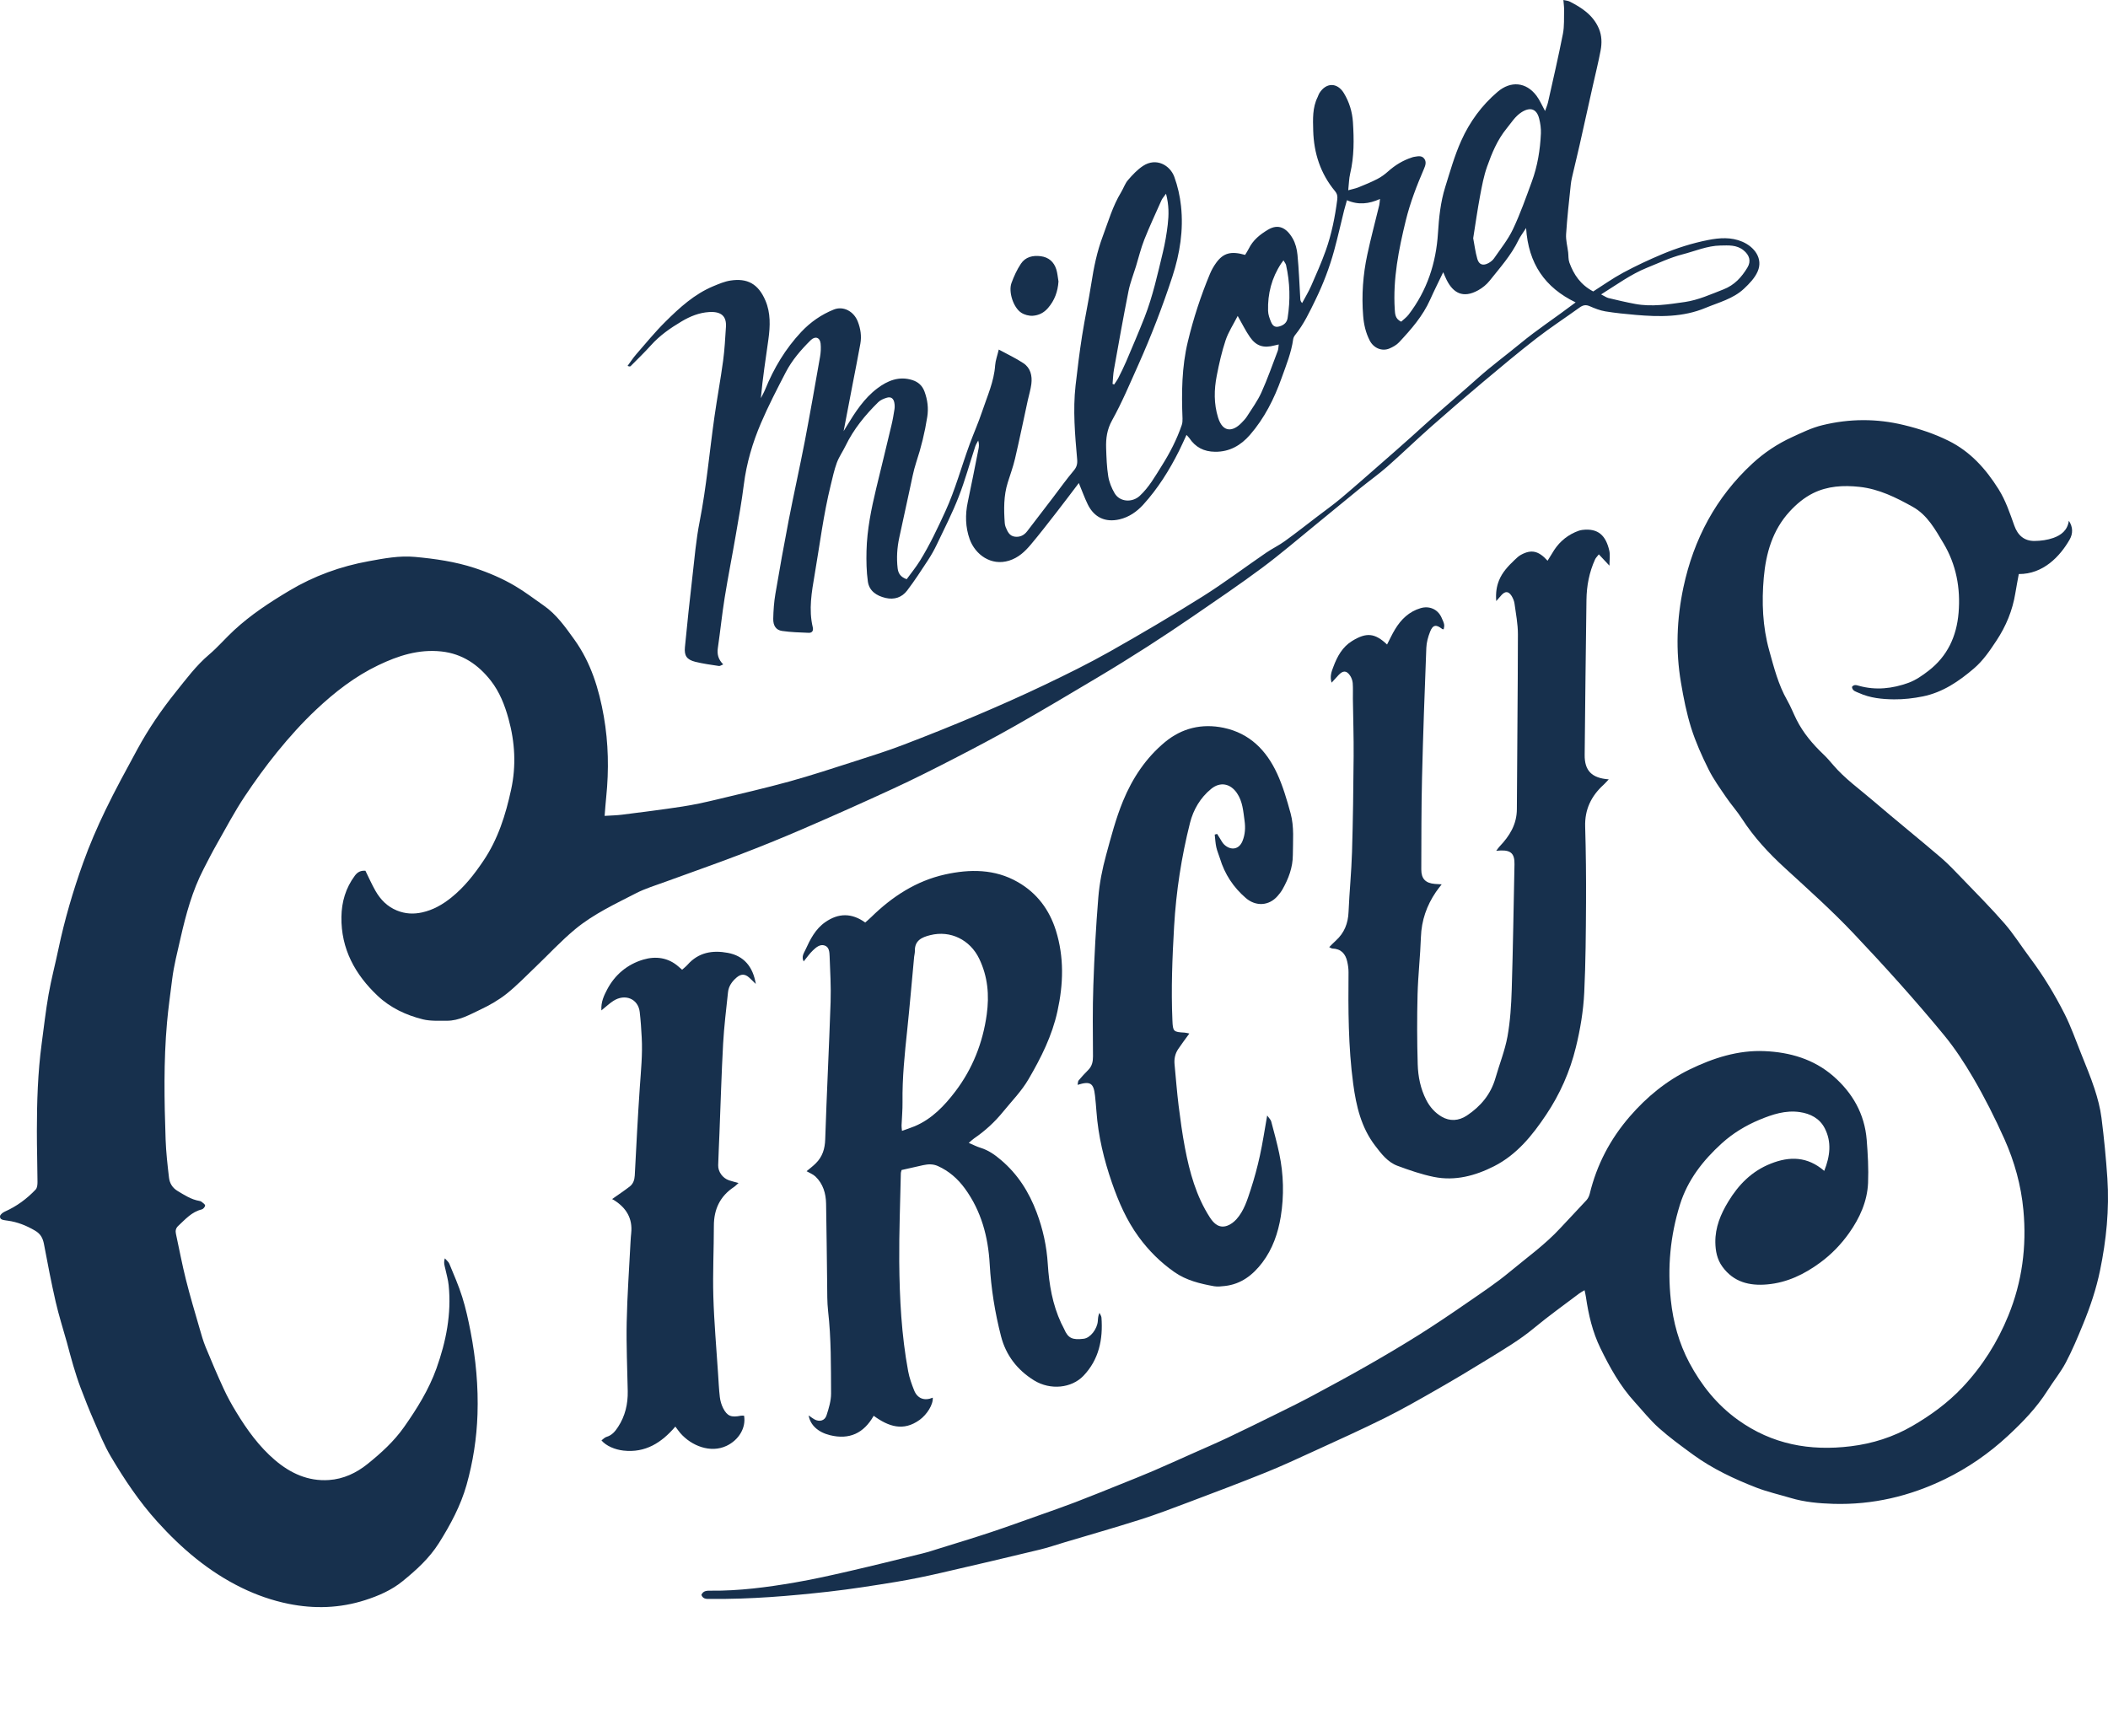
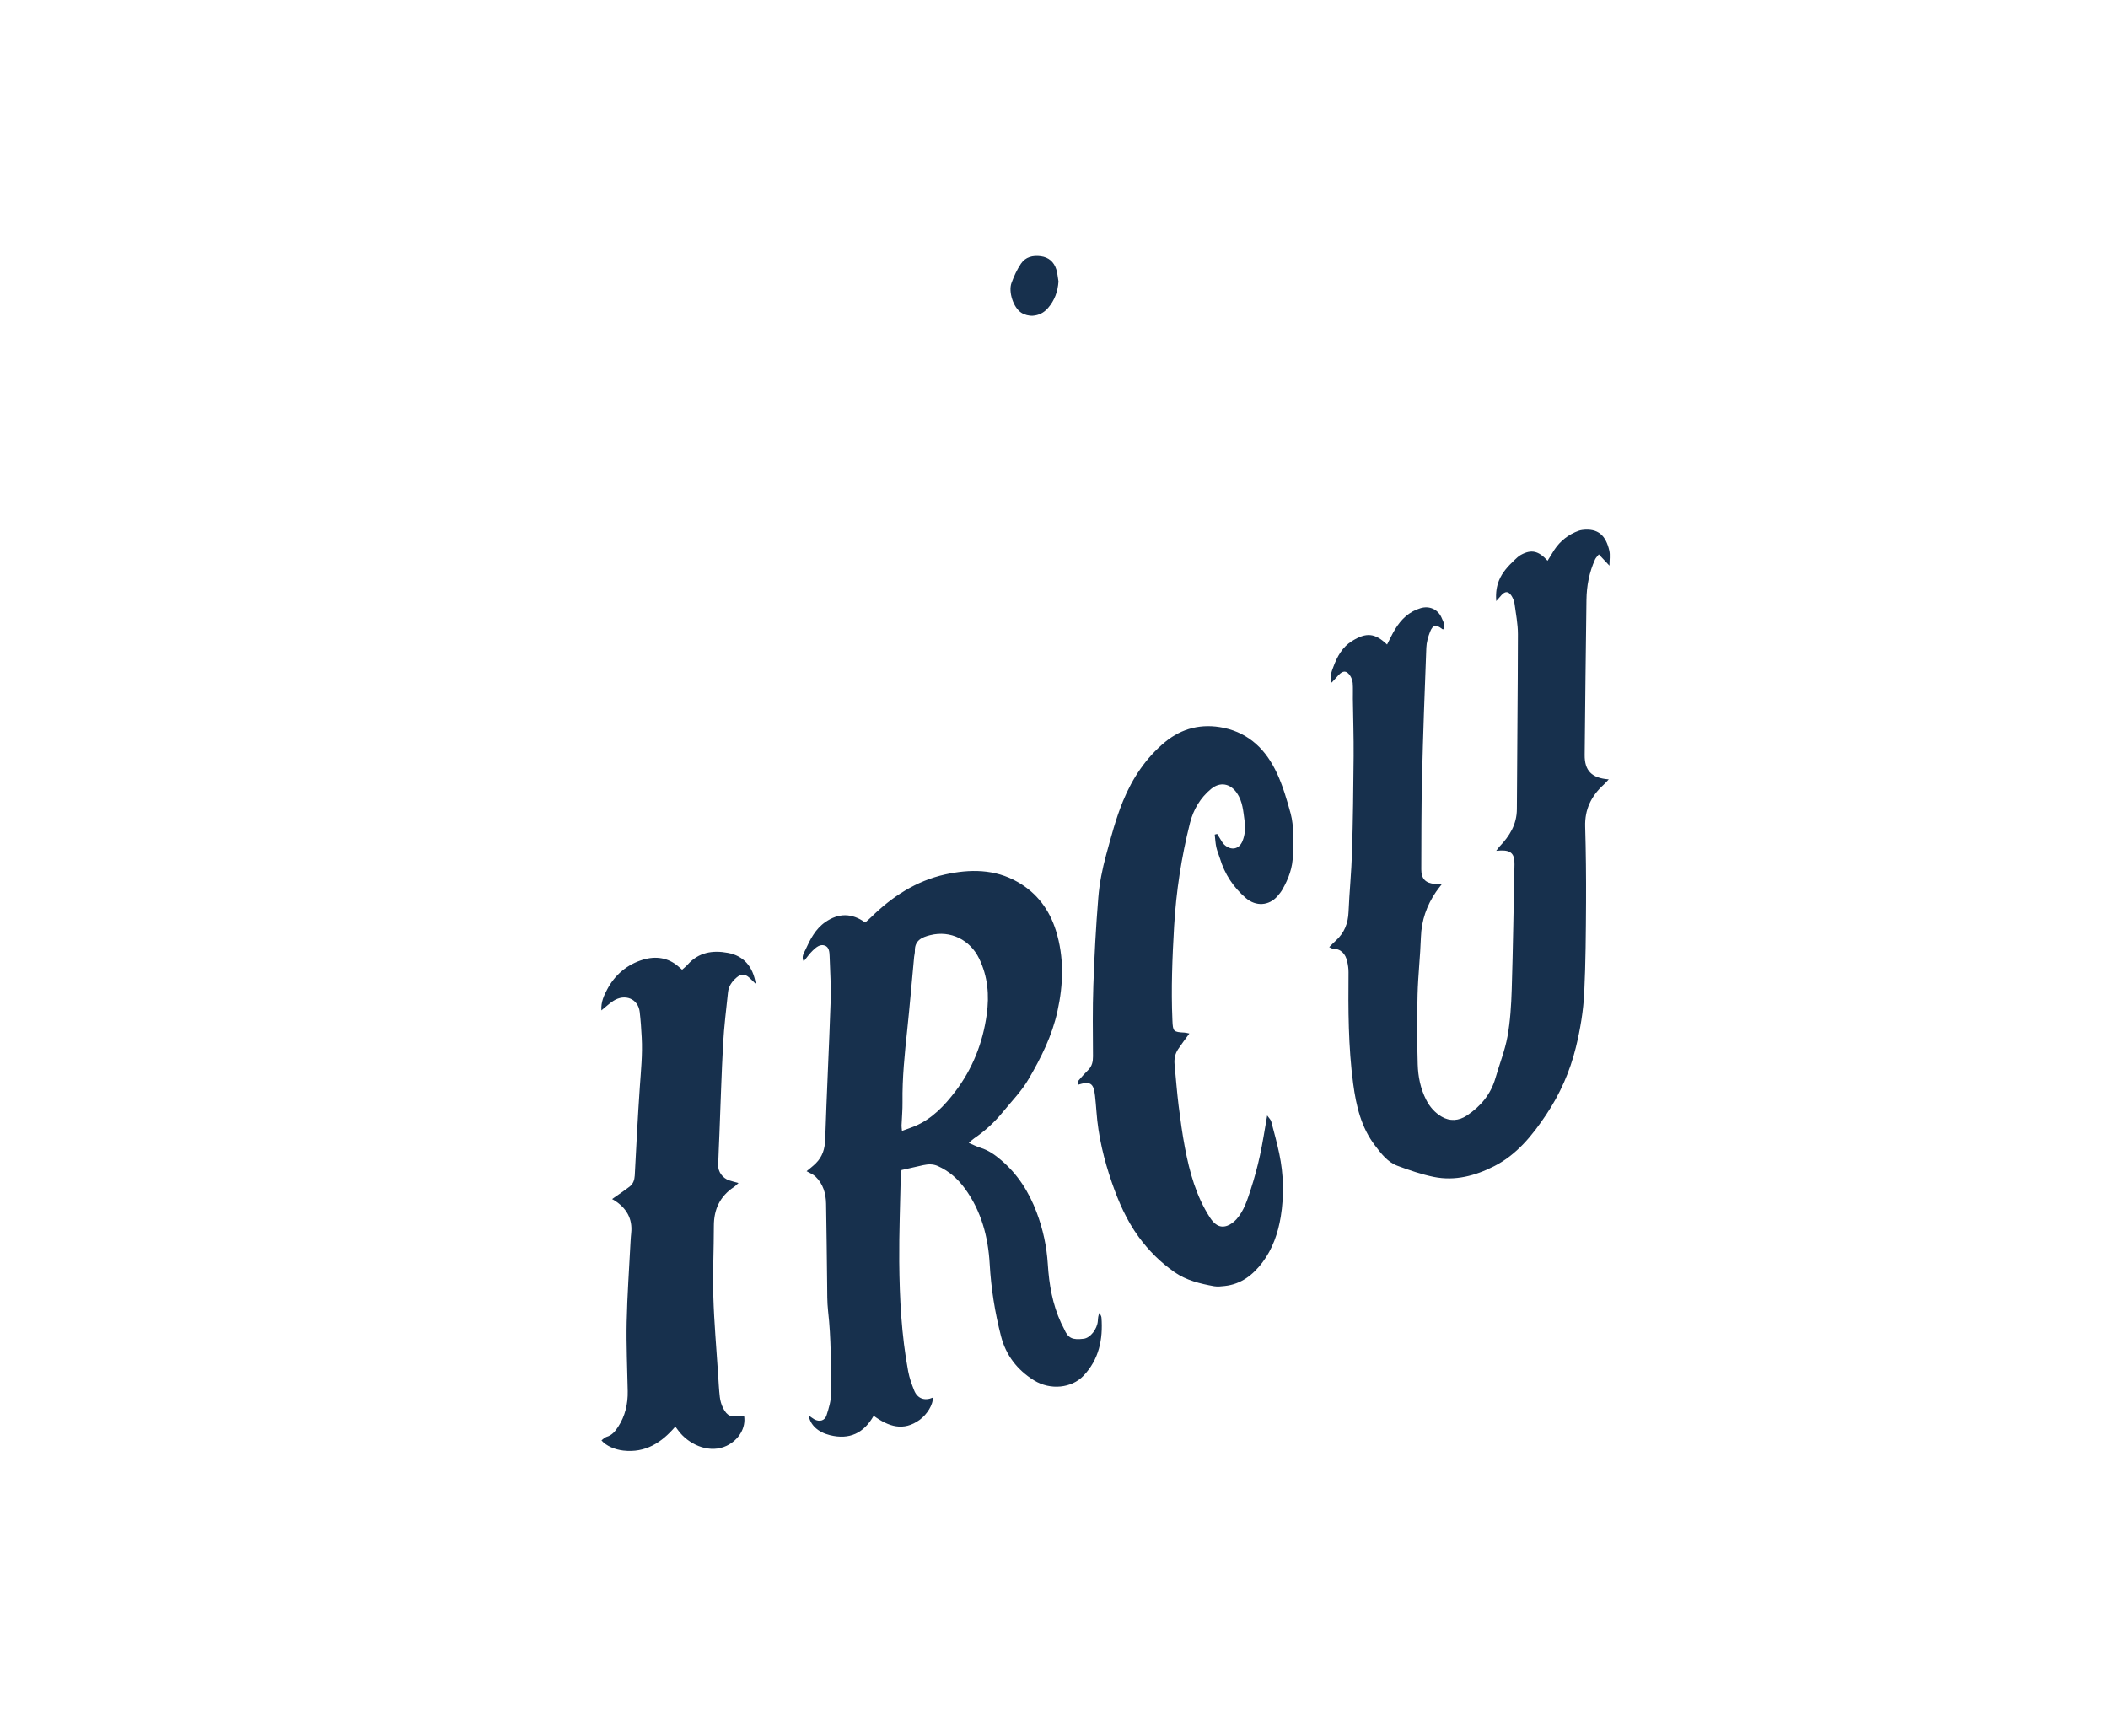
<svg xmlns="http://www.w3.org/2000/svg" width="85" height="70" viewBox="0 0 85 70" fill="none">
-   <path d="M24.38 32.901C24.644 32.884 24.865 32.881 25.084 32.853C25.894 32.75 26.706 32.649 27.513 32.525C27.966 32.456 28.415 32.357 28.861 32.251C29.851 32.014 30.844 31.785 31.824 31.516C32.718 31.269 33.598 30.978 34.481 30.695C35.13 30.487 35.781 30.282 36.418 30.038C37.409 29.66 38.393 29.265 39.371 28.851C40.296 28.459 41.215 28.051 42.121 27.618C43.007 27.195 43.89 26.76 44.745 26.278C46.007 25.565 47.259 24.829 48.486 24.058C49.364 23.507 50.194 22.878 51.051 22.292C51.296 22.124 51.568 21.995 51.809 21.82C52.252 21.5 52.682 21.162 53.116 20.83C53.435 20.587 53.761 20.354 54.069 20.096C54.611 19.64 55.142 19.17 55.676 18.703C56.08 18.352 56.482 17.997 56.882 17.64C57.206 17.352 57.524 17.055 57.85 16.768C58.428 16.261 59.015 15.762 59.589 15.248C60.139 14.757 60.734 14.32 61.301 13.853C61.992 13.282 62.739 12.796 63.449 12.257C63.476 12.238 63.502 12.218 63.533 12.194C62.297 11.597 61.628 10.633 61.536 9.195C61.408 9.396 61.302 9.532 61.229 9.683C60.934 10.296 60.482 10.796 60.066 11.32C59.944 11.475 59.778 11.608 59.605 11.705C58.984 12.051 58.593 11.802 58.337 11.298C58.29 11.206 58.252 11.108 58.194 10.977C58.001 11.381 57.826 11.726 57.669 12.079C57.373 12.744 56.903 13.28 56.415 13.802C56.312 13.913 56.165 13.994 56.024 14.054C55.719 14.181 55.388 14.035 55.232 13.735C55.07 13.42 54.993 13.085 54.966 12.736C54.899 11.904 54.959 11.077 55.134 10.264C55.276 9.597 55.454 8.939 55.614 8.276C55.629 8.213 55.63 8.147 55.645 8.024C55.196 8.225 54.773 8.274 54.312 8.074C54.268 8.232 54.23 8.356 54.198 8.482C54.064 9.024 53.942 9.57 53.795 10.108C53.609 10.787 53.358 11.443 53.05 12.078C52.81 12.571 52.578 13.067 52.232 13.498C52.191 13.548 52.154 13.614 52.145 13.676C52.069 14.223 51.86 14.732 51.677 15.245C51.38 16.079 50.984 16.869 50.399 17.54C50.036 17.956 49.582 18.225 48.995 18.218C48.543 18.214 48.202 18.036 47.955 17.664C47.93 17.629 47.897 17.599 47.843 17.538C47.736 17.767 47.644 17.978 47.542 18.182C47.15 18.964 46.689 19.701 46.099 20.35C45.84 20.634 45.527 20.853 45.145 20.943C44.576 21.077 44.123 20.87 43.864 20.346C43.733 20.078 43.632 19.796 43.501 19.479C43.195 19.881 42.905 20.27 42.606 20.653C42.264 21.092 41.923 21.535 41.565 21.96C41.329 22.241 41.066 22.49 40.693 22.607C39.961 22.837 39.322 22.362 39.099 21.741C38.927 21.258 38.916 20.755 39.022 20.251C39.172 19.54 39.313 18.827 39.454 18.114C39.476 18.007 39.485 17.896 39.444 17.765C39.404 17.845 39.351 17.921 39.324 18.005C39.101 18.683 38.914 19.374 38.654 20.039C38.4 20.693 38.078 21.322 37.775 21.957C37.67 22.179 37.547 22.393 37.413 22.599C37.145 23.009 36.876 23.422 36.58 23.812C36.368 24.091 36.063 24.195 35.71 24.113C35.345 24.027 35.048 23.834 34.994 23.448C34.937 23.041 34.93 22.623 34.94 22.212C34.961 21.357 35.133 20.523 35.331 19.694C35.536 18.847 35.744 18.001 35.945 17.151C35.998 16.934 36.035 16.714 36.069 16.493C36.081 16.406 36.077 16.312 36.059 16.226C36.024 16.063 35.922 15.991 35.764 16.037C35.638 16.074 35.502 16.13 35.412 16.219C34.886 16.738 34.421 17.305 34.096 17.976C33.984 18.207 33.832 18.422 33.743 18.661C33.636 18.952 33.572 19.261 33.497 19.563C33.204 20.75 33.056 21.962 32.85 23.164C32.729 23.874 32.602 24.578 32.773 25.296C32.806 25.436 32.746 25.526 32.605 25.519C32.248 25.505 31.89 25.495 31.537 25.444C31.294 25.409 31.173 25.236 31.179 24.949C31.186 24.614 31.21 24.276 31.266 23.947C31.434 22.954 31.612 21.963 31.803 20.974C32.01 19.91 32.247 18.852 32.453 17.787C32.669 16.656 32.868 15.521 33.067 14.385C33.097 14.211 33.107 14.027 33.089 13.852C33.062 13.604 32.867 13.541 32.686 13.722C32.296 14.108 31.937 14.524 31.683 15.013C31.334 15.687 30.983 16.363 30.685 17.06C30.345 17.853 30.102 18.678 29.993 19.541C29.908 20.218 29.788 20.89 29.671 21.562C29.526 22.411 29.356 23.256 29.22 24.107C29.112 24.78 29.044 25.46 28.945 26.136C28.909 26.385 28.964 26.595 29.162 26.792C29.084 26.823 29.033 26.864 28.99 26.857C28.669 26.808 28.346 26.765 28.032 26.687C27.694 26.601 27.584 26.443 27.618 26.098C27.71 25.151 27.809 24.204 27.919 23.259C28.004 22.515 28.067 21.764 28.212 21.03C28.486 19.632 28.608 18.216 28.808 16.81C28.915 16.056 29.055 15.308 29.157 14.555C29.219 14.1 29.242 13.64 29.272 13.182C29.3 12.747 29.078 12.552 28.589 12.584C28.193 12.609 27.829 12.756 27.487 12.959C27.034 13.228 26.606 13.525 26.25 13.922C25.989 14.213 25.705 14.485 25.43 14.763C25.412 14.782 25.377 14.784 25.305 14.755C25.42 14.6 25.525 14.436 25.652 14.29C26.039 13.845 26.414 13.386 26.833 12.971C27.404 12.405 28 11.86 28.759 11.543C28.985 11.449 29.218 11.349 29.457 11.313C30.128 11.21 30.575 11.441 30.864 12.121C31.077 12.618 31.057 13.152 30.985 13.677C30.876 14.463 30.752 15.247 30.68 16.057C30.738 15.94 30.805 15.825 30.855 15.703C31.203 14.845 31.671 14.065 32.307 13.386C32.682 12.988 33.117 12.685 33.623 12.482C33.999 12.331 34.425 12.546 34.589 12.968C34.701 13.255 34.746 13.554 34.692 13.859C34.596 14.398 34.487 14.934 34.384 15.472C34.266 16.085 34.148 16.698 34.017 17.387C34.083 17.278 34.113 17.23 34.142 17.181C34.485 16.618 34.844 16.061 35.377 15.66C35.789 15.35 36.25 15.157 36.786 15.326C37.027 15.402 37.192 15.553 37.279 15.791C37.401 16.123 37.445 16.46 37.389 16.814C37.292 17.434 37.145 18.039 36.947 18.635C36.828 18.995 36.764 19.373 36.681 19.744C36.538 20.389 36.399 21.035 36.261 21.68C36.173 22.089 36.147 22.5 36.195 22.916C36.22 23.124 36.314 23.27 36.56 23.357C36.738 23.112 36.934 22.872 37.096 22.611C37.49 21.974 37.807 21.3 38.12 20.618C38.523 19.738 38.769 18.81 39.1 17.91C39.262 17.469 39.454 17.04 39.602 16.595C39.806 15.983 40.082 15.39 40.127 14.73C40.141 14.536 40.214 14.346 40.273 14.096C40.636 14.294 40.968 14.447 41.269 14.648C41.555 14.839 41.627 15.156 41.587 15.483C41.559 15.704 41.493 15.92 41.444 16.138C41.274 16.924 41.111 17.712 40.929 18.495C40.853 18.821 40.736 19.137 40.636 19.457C40.468 19.992 40.475 20.54 40.514 21.089C40.519 21.144 40.529 21.201 40.55 21.253C40.624 21.43 40.7 21.615 40.923 21.642C41.126 21.668 41.293 21.587 41.419 21.422C41.763 20.97 42.11 20.52 42.456 20.068C42.733 19.705 42.999 19.33 43.294 18.98C43.416 18.837 43.45 18.708 43.434 18.527C43.347 17.534 43.258 16.538 43.37 15.542C43.446 14.874 43.528 14.208 43.632 13.544C43.743 12.837 43.895 12.136 44.005 11.429C44.104 10.785 44.234 10.15 44.462 9.541C44.688 8.937 44.866 8.31 45.206 7.752C45.304 7.59 45.364 7.399 45.486 7.259C45.666 7.05 45.862 6.841 46.089 6.691C46.625 6.338 47.183 6.667 47.352 7.134C47.488 7.508 47.579 7.909 47.621 8.305C47.727 9.275 47.576 10.224 47.275 11.149C46.879 12.359 46.421 13.547 45.901 14.709C45.562 15.463 45.243 16.23 44.842 16.95C44.636 17.32 44.59 17.68 44.602 18.069C44.615 18.449 44.627 18.832 44.687 19.206C44.725 19.442 44.822 19.681 44.943 19.888C45.151 20.244 45.646 20.28 45.956 19.997C46.331 19.651 46.576 19.21 46.843 18.786C47.172 18.265 47.453 17.721 47.652 17.138C47.68 17.056 47.685 16.964 47.682 16.878C47.641 15.836 47.65 14.802 47.897 13.776C48.122 12.838 48.419 11.929 48.79 11.04C48.854 10.887 48.938 10.738 49.035 10.604C49.325 10.2 49.638 10.116 50.206 10.279C50.254 10.197 50.311 10.116 50.354 10.027C50.525 9.682 50.8 9.459 51.127 9.264C51.538 9.018 51.866 9.175 52.121 9.61C52.236 9.806 52.297 10.05 52.318 10.28C52.375 10.869 52.396 11.462 52.431 12.054C52.435 12.104 52.441 12.155 52.505 12.221C52.628 11.991 52.765 11.766 52.87 11.527C53.077 11.058 53.284 10.587 53.457 10.105C53.694 9.439 53.832 8.748 53.922 8.046C53.938 7.918 53.921 7.817 53.831 7.708C53.245 7.002 52.977 6.175 52.952 5.266C52.94 4.806 52.917 4.344 53.131 3.914C53.155 3.864 53.169 3.807 53.198 3.761C53.47 3.321 53.92 3.317 54.188 3.755C54.407 4.115 54.527 4.513 54.554 4.928C54.598 5.622 54.605 6.315 54.442 7.001C54.394 7.201 54.393 7.411 54.364 7.672C54.542 7.622 54.662 7.601 54.773 7.556C55.032 7.451 55.291 7.345 55.539 7.217C55.695 7.137 55.842 7.029 55.973 6.911C56.254 6.661 56.564 6.47 56.92 6.354C56.952 6.342 56.984 6.331 57.017 6.326C57.161 6.306 57.319 6.257 57.425 6.393C57.527 6.522 57.479 6.669 57.419 6.807C57.127 7.484 56.862 8.171 56.686 8.888C56.399 10.065 56.163 11.25 56.24 12.472C56.252 12.665 56.257 12.858 56.499 12.972C56.595 12.883 56.715 12.798 56.8 12.686C57.543 11.716 57.907 10.61 57.983 9.395C58.023 8.771 58.085 8.152 58.275 7.544C58.472 6.914 58.648 6.281 58.92 5.676C59.263 4.911 59.746 4.25 60.385 3.705C60.917 3.25 61.539 3.306 61.957 3.863C62.088 4.039 62.175 4.248 62.301 4.476C62.343 4.353 62.395 4.238 62.422 4.117C62.627 3.201 62.84 2.285 63.021 1.363C63.082 1.05 63.06 0.718 63.068 0.395C63.071 0.275 63.051 0.155 63.04 0C63.147 0.025 63.225 0.029 63.288 0.06C63.786 0.31 64.239 0.612 64.469 1.148C64.592 1.434 64.597 1.741 64.54 2.04C64.451 2.512 64.334 2.98 64.229 3.448C64.051 4.245 63.876 5.043 63.696 5.839C63.615 6.199 63.526 6.557 63.443 6.916C63.403 7.09 63.356 7.265 63.338 7.441C63.267 8.109 63.192 8.777 63.149 9.446C63.134 9.686 63.203 9.931 63.232 10.174C63.248 10.312 63.235 10.459 63.281 10.587C63.456 11.071 63.731 11.483 64.243 11.753C64.632 11.507 65.022 11.227 65.442 11.001C65.953 10.726 66.48 10.478 67.014 10.254C67.612 10.003 68.229 9.807 68.869 9.68C69.34 9.587 69.807 9.555 70.255 9.747C70.752 9.961 71.096 10.432 70.875 10.943C70.761 11.209 70.537 11.441 70.321 11.643C69.885 12.051 69.305 12.194 68.769 12.417C67.861 12.795 66.914 12.781 65.96 12.699C65.549 12.663 65.137 12.623 64.729 12.556C64.513 12.52 64.3 12.435 64.097 12.346C63.941 12.278 63.826 12.306 63.696 12.399C63.116 12.818 62.515 13.209 61.951 13.646C61.219 14.214 60.509 14.808 59.8 15.404C59.091 15.999 58.389 16.603 57.696 17.216C57.102 17.742 56.533 18.293 55.939 18.817C55.595 19.119 55.221 19.385 54.864 19.674C54.267 20.159 53.675 20.652 53.077 21.138C52.35 21.73 51.639 22.342 50.889 22.9C49.986 23.572 49.051 24.203 48.124 24.841C47.508 25.265 46.885 25.678 46.257 26.082C45.599 26.503 44.936 26.916 44.265 27.315C43.164 27.973 42.06 28.628 40.946 29.262C40.142 29.719 39.323 30.151 38.501 30.575C37.677 31 36.85 31.417 36.01 31.805C34.803 32.363 33.588 32.904 32.367 33.431C31.517 33.799 30.656 34.147 29.79 34.478C28.809 34.853 27.817 35.197 26.831 35.559C26.433 35.705 26.021 35.828 25.645 36.021C24.803 36.455 23.933 36.859 23.199 37.466C22.623 37.942 22.113 38.498 21.571 39.015C21.193 39.375 20.829 39.755 20.422 40.079C20.101 40.332 19.736 40.541 19.366 40.715C18.936 40.918 18.51 41.167 18.011 41.163C17.69 41.16 17.356 41.181 17.051 41.106C16.373 40.937 15.74 40.641 15.228 40.157C14.317 39.299 13.749 38.264 13.767 36.977C13.775 36.375 13.938 35.812 14.305 35.317C14.417 35.163 14.548 35.1 14.735 35.114C14.87 35.388 14.991 35.662 15.138 35.921C15.341 36.275 15.607 36.554 16.004 36.717C16.345 36.856 16.68 36.869 17.021 36.794C17.462 36.696 17.838 36.484 18.198 36.195C18.722 35.774 19.118 35.267 19.489 34.717C20.083 33.839 20.389 32.86 20.61 31.84C20.819 30.878 20.765 29.928 20.505 28.987C20.354 28.436 20.143 27.898 19.79 27.448C19.286 26.805 18.646 26.363 17.8 26.271C16.884 26.172 16.056 26.44 15.251 26.827C14.314 27.276 13.499 27.91 12.752 28.613C12.189 29.142 11.668 29.722 11.174 30.33C10.709 30.904 10.278 31.5 9.871 32.11C9.458 32.73 9.11 33.391 8.742 34.039C8.554 34.369 8.382 34.707 8.209 35.044C7.754 35.924 7.498 36.87 7.28 37.83C7.155 38.384 7.011 38.934 6.941 39.498C6.87 40.075 6.786 40.65 6.735 41.229C6.595 42.801 6.624 44.377 6.678 45.951C6.696 46.465 6.754 46.977 6.814 47.486C6.84 47.71 6.946 47.898 7.161 48.027C7.44 48.194 7.709 48.372 8.038 48.428C8.07 48.433 8.106 48.444 8.13 48.465C8.184 48.51 8.272 48.567 8.27 48.614C8.268 48.671 8.191 48.759 8.134 48.772C7.729 48.87 7.474 49.169 7.189 49.433C7.084 49.531 7.067 49.634 7.096 49.765C7.229 50.375 7.343 50.99 7.495 51.595C7.66 52.256 7.856 52.908 8.045 53.561C8.119 53.818 8.191 54.078 8.293 54.325C8.525 54.89 8.764 55.452 9.02 56.006C9.168 56.327 9.34 56.639 9.525 56.941C9.958 57.656 10.447 58.333 11.086 58.879C11.707 59.408 12.418 59.74 13.261 59.684C13.851 59.644 14.367 59.4 14.817 59.039C15.365 58.599 15.889 58.122 16.295 57.544C16.814 56.806 17.292 56.039 17.599 55.183C17.987 54.097 18.209 52.985 18.091 51.827C18.069 51.608 18.005 51.391 17.958 51.174C17.931 51.048 17.877 50.924 17.938 50.744C18.016 50.834 18.088 50.888 18.117 50.959C18.299 51.403 18.495 51.843 18.637 52.299C18.781 52.755 18.883 53.227 18.975 53.699C19.187 54.8 19.291 55.91 19.254 57.034C19.222 58.001 19.074 58.95 18.814 59.877C18.576 60.719 18.166 61.481 17.7 62.223C17.308 62.843 16.782 63.318 16.229 63.767C15.787 64.126 15.26 64.356 14.717 64.529C13.705 64.853 12.673 64.886 11.634 64.676C10.976 64.542 10.345 64.322 9.739 64.026C8.413 63.377 7.315 62.44 6.338 61.357C5.619 60.56 5.02 59.668 4.475 58.746C4.202 58.287 4.002 57.784 3.786 57.293C3.594 56.855 3.419 56.409 3.249 55.961C3.138 55.669 3.045 55.37 2.955 55.07C2.862 54.762 2.783 54.448 2.698 54.137C2.545 53.589 2.371 53.046 2.244 52.493C2.068 51.723 1.919 50.947 1.773 50.17C1.726 49.925 1.636 49.754 1.404 49.621C1.059 49.42 0.704 49.278 0.31 49.224C0.289 49.222 0.266 49.218 0.244 49.215C0.134 49.197 -0.012 49.19 0.001 49.046C0.007 48.977 0.118 48.892 0.201 48.856C0.676 48.644 1.085 48.342 1.439 47.968C1.502 47.901 1.513 47.764 1.512 47.659C1.509 46.977 1.486 46.294 1.487 45.611C1.488 44.437 1.523 43.263 1.679 42.097C1.769 41.432 1.842 40.765 1.958 40.106C2.066 39.491 2.227 38.886 2.355 38.275C2.604 37.092 2.943 35.934 3.35 34.799C3.609 34.075 3.915 33.366 4.249 32.675C4.651 31.842 5.097 31.03 5.539 30.215C5.981 29.402 6.502 28.635 7.08 27.916C7.503 27.389 7.908 26.84 8.431 26.397C8.787 26.095 9.091 25.735 9.435 25.418C10.109 24.794 10.871 24.294 11.659 23.824C12.661 23.224 13.735 22.836 14.874 22.63C15.487 22.518 16.105 22.399 16.736 22.458C17.548 22.533 18.352 22.648 19.133 22.903C19.709 23.093 20.263 23.33 20.782 23.638C21.174 23.869 21.537 24.151 21.913 24.411C22.437 24.772 22.796 25.286 23.159 25.791C23.826 26.719 24.153 27.784 24.347 28.89C24.534 29.964 24.556 31.047 24.445 32.132C24.42 32.364 24.405 32.597 24.38 32.901ZM59.403 9.607C59.455 9.878 59.49 10.166 59.57 10.443C59.638 10.677 59.801 10.727 60.017 10.611C60.102 10.565 60.189 10.498 60.243 10.419C60.507 10.034 60.807 9.664 61.005 9.246C61.301 8.622 61.531 7.967 61.769 7.318C61.998 6.694 62.104 6.042 62.133 5.379C62.141 5.181 62.112 4.976 62.063 4.783C61.964 4.388 61.705 4.304 61.358 4.522C61.094 4.689 60.941 4.949 60.751 5.181C60.376 5.64 60.155 6.177 59.962 6.723C59.829 7.1 59.755 7.499 59.681 7.894C59.576 8.455 59.496 9.019 59.403 9.607ZM64.561 11.872C64.7 11.942 64.775 11.998 64.857 12.019C65.214 12.104 65.571 12.189 65.932 12.256C66.603 12.382 67.271 12.274 67.935 12.179C68.48 12.1 68.979 11.87 69.491 11.672C69.944 11.495 70.226 11.177 70.46 10.791C70.619 10.53 70.542 10.285 70.302 10.092C70.022 9.866 69.695 9.896 69.373 9.901C68.839 9.91 68.349 10.128 67.842 10.258C67.349 10.385 66.878 10.608 66.402 10.801C65.756 11.063 65.198 11.475 64.561 11.872ZM49.907 12.74C49.731 13.086 49.532 13.388 49.42 13.72C49.265 14.184 49.157 14.667 49.063 15.148C48.953 15.713 48.942 16.279 49.117 16.841C49.314 17.473 49.728 17.398 50.059 17.054C50.136 16.975 50.216 16.894 50.276 16.801C50.478 16.483 50.706 16.173 50.861 15.831C51.109 15.283 51.307 14.712 51.522 14.15C51.55 14.077 51.547 13.992 51.562 13.891C51.479 13.911 51.436 13.92 51.394 13.93C50.955 14.047 50.657 13.96 50.402 13.594C50.225 13.341 50.09 13.059 49.907 12.74ZM47.017 7.812C46.922 7.946 46.867 8.002 46.837 8.069C46.602 8.598 46.355 9.124 46.142 9.661C46.003 10.013 45.914 10.385 45.803 10.747C45.701 11.077 45.571 11.402 45.504 11.739C45.295 12.79 45.107 13.845 44.918 14.9C44.884 15.091 44.879 15.287 44.861 15.481C44.883 15.49 44.905 15.497 44.926 15.505C44.983 15.416 45.048 15.332 45.095 15.239C45.205 15.019 45.316 14.8 45.412 14.574C45.664 13.98 45.92 13.385 46.156 12.784C46.485 11.939 46.678 11.053 46.89 10.174C46.978 9.806 47.043 9.429 47.087 9.052C47.131 8.666 47.14 8.276 47.017 7.812ZM51.753 10.499C51.699 10.573 51.677 10.598 51.66 10.626C51.278 11.205 51.112 11.846 51.132 12.535C51.136 12.685 51.192 12.841 51.252 12.984C51.335 13.184 51.458 13.22 51.658 13.139C51.802 13.08 51.894 12.984 51.92 12.823C52.033 12.106 52.016 11.395 51.857 10.687C51.847 10.638 51.807 10.595 51.753 10.499ZM83.421 20.999C83.593 21.255 83.588 21.525 83.453 21.759C83.064 22.438 82.388 23.155 81.403 23.149C81.356 23.403 81.306 23.663 81.263 23.924C81.15 24.617 80.889 25.25 80.501 25.836C80.235 26.238 79.968 26.635 79.599 26.952C78.99 27.474 78.336 27.92 77.538 28.083C77.157 28.16 76.761 28.206 76.372 28.202C75.893 28.197 75.409 28.15 74.961 27.946C74.846 27.893 74.699 27.873 74.675 27.703C74.755 27.591 74.857 27.628 74.95 27.654C75.635 27.846 76.311 27.771 76.963 27.532C77.249 27.427 77.517 27.24 77.761 27.051C78.525 26.464 78.896 25.662 78.975 24.713C79.059 23.715 78.879 22.765 78.364 21.905C78.035 21.355 77.718 20.768 77.128 20.439C76.454 20.063 75.766 19.718 74.978 19.633C74.33 19.563 73.695 19.598 73.107 19.889C72.75 20.067 72.44 20.326 72.164 20.626C71.469 21.383 71.208 22.313 71.12 23.293C71.033 24.279 71.071 25.269 71.339 26.229C71.53 26.916 71.705 27.611 72.065 28.241C72.209 28.493 72.313 28.766 72.443 29.025C72.712 29.561 73.095 30.01 73.527 30.422C73.664 30.552 73.789 30.697 73.912 30.842C74.385 31.398 74.981 31.821 75.531 32.293C76.429 33.063 77.351 33.805 78.25 34.573C78.562 34.84 78.846 35.143 79.132 35.44C79.704 36.035 80.288 36.621 80.829 37.243C81.2 37.671 81.505 38.158 81.846 38.614C82.385 39.331 82.849 40.096 83.252 40.893C83.508 41.4 83.697 41.942 83.909 42.471C84.098 42.948 84.299 43.422 84.458 43.909C84.582 44.29 84.688 44.685 84.738 45.083C84.841 45.892 84.92 46.706 84.975 47.52C85.057 48.769 84.932 50.006 84.68 51.228C84.527 51.973 84.285 52.694 83.996 53.397C83.781 53.922 83.561 54.45 83.296 54.952C83.087 55.345 82.8 55.695 82.563 56.072C82.124 56.768 81.555 57.353 80.961 57.905C80.205 58.605 79.363 59.191 78.431 59.645C77.006 60.339 75.507 60.69 73.923 60.644C73.342 60.626 72.76 60.574 72.197 60.405C71.737 60.268 71.265 60.161 70.82 59.989C69.923 59.64 69.052 59.23 68.27 58.661C67.801 58.318 67.328 57.975 66.896 57.59C66.537 57.27 66.236 56.889 65.912 56.533C65.326 55.891 64.911 55.142 64.532 54.365C64.214 53.711 64.054 53.022 63.95 52.311C63.938 52.226 63.917 52.141 63.894 52.029C63.81 52.08 63.74 52.113 63.682 52.158C63.069 52.623 62.44 53.07 61.849 53.561C61.278 54.036 60.644 54.408 60.019 54.795C59.326 55.223 58.627 55.64 57.92 56.044C57.232 56.438 56.544 56.831 55.836 57.184C54.907 57.645 53.96 58.072 53.017 58.504C52.356 58.806 51.698 59.114 51.024 59.385C49.999 59.798 48.965 60.188 47.931 60.578C47.282 60.823 46.635 61.07 45.974 61.28C44.963 61.602 43.94 61.892 42.922 62.197C42.59 62.296 42.262 62.409 41.926 62.49C40.6 62.809 39.273 63.124 37.942 63.428C37.343 63.565 36.74 63.692 36.133 63.791C35.227 63.94 34.32 64.083 33.408 64.186C31.839 64.361 30.264 64.494 28.681 64.477C28.531 64.475 28.357 64.513 28.282 64.316C28.354 64.144 28.505 64.144 28.651 64.146C29.798 64.158 30.931 64.009 32.057 63.815C32.795 63.689 33.528 63.523 34.258 63.355C35.239 63.129 36.217 62.886 37.194 62.645C37.432 62.587 37.667 62.508 37.901 62.435C38.584 62.223 39.269 62.016 39.948 61.79C40.595 61.575 41.235 61.342 41.878 61.114C42.373 60.939 42.871 60.766 43.361 60.578C43.976 60.343 44.585 60.094 45.196 59.849C45.632 59.673 46.068 59.501 46.499 59.316C47.043 59.082 47.582 58.837 48.122 58.597C48.581 58.392 49.044 58.194 49.499 57.979C50.184 57.654 50.864 57.318 51.544 56.983C52.006 56.756 52.467 56.528 52.92 56.285C53.677 55.879 54.433 55.471 55.179 55.044C55.876 54.646 56.568 54.235 57.248 53.808C57.898 53.397 58.537 52.966 59.169 52.528C59.747 52.129 60.336 51.739 60.874 51.291C61.568 50.714 62.307 50.187 62.922 49.519C63.269 49.142 63.626 48.776 63.971 48.398C64.035 48.328 64.08 48.23 64.103 48.137C64.388 46.964 64.928 45.934 65.721 45.019C66.405 44.23 67.194 43.585 68.125 43.13C69.077 42.666 70.089 42.339 71.159 42.388C72.168 42.432 73.129 42.707 73.917 43.39C74.698 44.068 75.186 44.917 75.27 45.963C75.316 46.542 75.349 47.127 75.325 47.707C75.292 48.451 74.988 49.118 74.563 49.72C74.24 50.176 73.854 50.578 73.399 50.913C72.758 51.386 72.062 51.724 71.26 51.795C70.542 51.86 69.902 51.703 69.45 51.079C69.236 50.784 69.172 50.447 69.167 50.096C69.16 49.492 69.382 48.96 69.688 48.457C70.103 47.772 70.637 47.227 71.401 46.925C72.168 46.62 72.882 46.634 73.558 47.217C73.794 46.625 73.865 46.051 73.575 45.492C73.373 45.102 73.001 44.908 72.571 44.846C71.995 44.764 71.47 44.938 70.945 45.156C70.381 45.391 69.862 45.709 69.418 46.114C68.669 46.797 68.052 47.58 67.74 48.578C67.347 49.841 67.232 51.116 67.372 52.427C67.467 53.319 67.701 54.168 68.118 54.953C68.6 55.858 69.228 56.646 70.076 57.257C71.453 58.246 72.978 58.525 74.628 58.322C75.507 58.215 76.339 57.95 77.098 57.511C77.84 57.082 78.533 56.58 79.133 55.944C79.936 55.092 80.546 54.122 80.981 53.053C81.536 51.696 81.725 50.272 81.589 48.804C81.496 47.799 81.229 46.841 80.822 45.931C80.444 45.087 80.025 44.255 79.558 43.457C79.21 42.863 78.832 42.281 78.388 41.742C77.224 40.328 75.998 38.97 74.738 37.639C73.862 36.714 72.913 35.867 71.975 35.006C71.321 34.408 70.722 33.764 70.239 33.014C70.046 32.714 69.804 32.447 69.603 32.151C69.353 31.783 69.088 31.418 68.891 31.021C68.623 30.483 68.374 29.927 68.193 29.355C68.006 28.761 67.885 28.143 67.781 27.527C67.562 26.242 67.61 24.955 67.88 23.684C68.294 21.741 69.191 20.05 70.66 18.694C71.134 18.255 71.676 17.894 72.273 17.622C72.668 17.441 73.054 17.251 73.483 17.146C74.583 16.878 75.674 16.874 76.773 17.141C77.394 17.292 77.995 17.489 78.566 17.773C79.448 18.208 80.072 18.907 80.586 19.725C80.875 20.186 81.043 20.694 81.223 21.198C81.363 21.591 81.626 21.82 82.041 21.815C82.294 21.812 82.56 21.776 82.797 21.692C83.107 21.582 83.368 21.388 83.421 20.999Z" fill="#17304D" />
  <path d="M53.597 38.194C53.696 38.096 53.777 38.011 53.864 37.932C54.206 37.621 54.359 37.236 54.377 36.773C54.411 35.968 54.493 35.165 54.517 34.36C54.556 33.072 54.572 31.784 54.582 30.496C54.588 29.724 54.562 28.952 54.552 28.18C54.55 27.968 54.561 27.754 54.545 27.543C54.535 27.439 54.495 27.326 54.435 27.239C54.293 27.032 54.15 27.035 53.974 27.223C53.886 27.316 53.802 27.412 53.694 27.529C53.613 27.276 53.694 27.074 53.767 26.884C53.921 26.473 54.127 26.091 54.518 25.85C55.095 25.493 55.438 25.525 55.93 25.991C56.037 25.785 56.133 25.574 56.252 25.378C56.495 24.976 56.816 24.663 57.284 24.524C57.63 24.422 57.968 24.564 58.12 24.891C58.246 25.164 58.254 25.201 58.214 25.375C58.192 25.372 58.165 25.377 58.151 25.365C57.913 25.172 57.774 25.191 57.664 25.477C57.583 25.683 57.521 25.907 57.513 26.125C57.445 27.87 57.382 29.617 57.34 31.364C57.31 32.596 57.314 33.829 57.31 35.062C57.309 35.44 57.483 35.614 57.857 35.645C57.932 35.651 58.007 35.654 58.133 35.662C58.039 35.785 57.964 35.874 57.9 35.97C57.527 36.519 57.319 37.116 57.295 37.788C57.269 38.56 57.18 39.329 57.16 40.101C57.136 41.041 57.138 41.983 57.166 42.923C57.181 43.414 57.277 43.899 57.506 44.349C57.652 44.639 57.864 44.875 58.131 45.031C58.458 45.223 58.815 45.206 59.147 44.986C59.707 44.614 60.112 44.129 60.301 43.473C60.461 42.915 60.681 42.369 60.785 41.802C60.898 41.176 60.937 40.533 60.957 39.896C61.009 38.217 61.032 36.536 61.068 34.856C61.077 34.431 60.928 34.281 60.509 34.297C60.467 34.298 60.425 34.303 60.331 34.309C60.395 34.226 60.428 34.177 60.468 34.134C60.87 33.711 61.162 33.246 61.164 32.629C61.174 30.275 61.203 27.922 61.206 25.57C61.206 25.159 61.124 24.747 61.069 24.338C61.053 24.231 61.007 24.121 60.949 24.028C60.826 23.837 60.696 23.832 60.545 23.996C60.489 24.058 60.434 24.122 60.332 24.239C60.307 23.904 60.346 23.65 60.445 23.404C60.578 23.074 60.817 22.824 61.069 22.584C61.149 22.509 61.23 22.427 61.325 22.376C61.745 22.145 62.039 22.209 62.402 22.612C62.466 22.507 62.531 22.409 62.59 22.308C62.808 21.926 63.113 21.639 63.514 21.46C63.605 21.419 63.703 21.383 63.8 21.37C64.455 21.29 64.751 21.608 64.89 22.199C64.933 22.379 64.897 22.577 64.897 22.811C64.748 22.652 64.62 22.515 64.469 22.355C64.403 22.442 64.346 22.494 64.317 22.559C64.082 23.076 63.977 23.625 63.97 24.19C63.943 26.274 63.917 28.358 63.898 30.442C63.891 31.078 64.185 31.38 64.869 31.428C64.787 31.514 64.727 31.586 64.658 31.649C64.161 32.101 63.898 32.644 63.918 33.332C63.948 34.352 63.958 35.372 63.953 36.392C63.946 37.601 63.939 38.812 63.881 40.019C63.845 40.767 63.722 41.507 63.542 42.239C63.302 43.219 62.899 44.126 62.345 44.953C61.793 45.779 61.166 46.561 60.248 47.028C59.483 47.416 58.674 47.633 57.818 47.461C57.319 47.359 56.829 47.19 56.35 47.012C55.952 46.864 55.692 46.52 55.446 46.197C54.887 45.465 54.685 44.605 54.564 43.702C54.364 42.207 54.363 40.709 54.376 39.207C54.377 39.063 54.356 38.918 54.324 38.778C54.254 38.46 54.071 38.26 53.723 38.25C53.695 38.249 53.667 38.227 53.597 38.194ZM32.406 38.77C32.308 38.575 32.415 38.438 32.474 38.308C32.669 37.882 32.877 37.462 33.283 37.182C33.815 36.815 34.344 36.812 34.888 37.201C34.967 37.129 35.052 37.061 35.128 36.985C35.973 36.155 36.946 35.522 38.106 35.264C39.102 35.044 40.11 35.035 41.042 35.571C41.818 36.016 42.316 36.69 42.578 37.529C42.912 38.602 42.88 39.686 42.639 40.78C42.423 41.769 41.981 42.65 41.477 43.513C41.194 44.001 40.802 44.397 40.45 44.829C40.111 45.247 39.72 45.606 39.276 45.909C39.213 45.953 39.158 46.007 39.063 46.088C39.243 46.164 39.387 46.241 39.541 46.287C39.859 46.385 40.122 46.572 40.369 46.784C41.04 47.354 41.492 48.068 41.801 48.892C42.056 49.57 42.205 50.257 42.25 50.979C42.301 51.796 42.439 52.601 42.789 53.356C42.826 53.436 42.874 53.513 42.909 53.594C43.067 53.968 43.245 54.042 43.696 53.987C43.969 53.955 44.242 53.591 44.267 53.275C44.275 53.168 44.277 53.061 44.334 52.941C44.361 53.005 44.408 53.067 44.414 53.133C44.48 54.012 44.312 54.831 43.682 55.486C43.211 55.974 42.363 56.075 41.697 55.666C41.019 55.248 40.559 54.647 40.364 53.886C40.119 52.934 39.963 51.963 39.907 50.974C39.845 49.877 39.569 48.837 38.907 47.928C38.617 47.532 38.266 47.224 37.818 47.022C37.621 46.934 37.426 46.943 37.226 46.986C36.943 47.048 36.661 47.113 36.355 47.182C36.347 47.218 36.325 47.27 36.324 47.322C36.299 48.509 36.251 49.697 36.26 50.884C36.273 52.363 36.349 53.841 36.62 55.299C36.669 55.562 36.761 55.819 36.86 56.067C36.993 56.401 37.28 56.504 37.611 56.362C37.634 56.64 37.377 57.042 37.086 57.255C36.425 57.736 35.827 57.528 35.229 57.093C34.83 57.8 34.245 58.067 33.47 57.876C32.989 57.759 32.669 57.467 32.608 57.078C32.696 57.141 32.761 57.193 32.833 57.234C33.038 57.349 33.257 57.297 33.328 57.075C33.42 56.791 33.512 56.488 33.511 56.194C33.505 55.086 33.517 53.976 33.391 52.872C33.35 52.505 33.358 52.134 33.353 51.764C33.337 50.689 33.332 49.614 33.31 48.538C33.302 48.126 33.19 47.74 32.883 47.446C32.785 47.352 32.647 47.303 32.523 47.23C32.652 47.122 32.783 47.025 32.897 46.91C33.164 46.645 33.263 46.325 33.275 45.942C33.335 44.096 33.43 42.25 33.492 40.403C33.512 39.789 33.475 39.173 33.452 38.558C33.446 38.395 33.435 38.189 33.252 38.129C33.064 38.065 32.906 38.204 32.778 38.326C32.645 38.452 32.539 38.608 32.406 38.77ZM36.37 45.603C36.573 45.53 36.731 45.48 36.884 45.416C37.578 45.124 38.085 44.587 38.522 44.013C39.213 43.103 39.629 42.057 39.787 40.914C39.895 40.133 39.833 39.385 39.483 38.659C39.118 37.901 38.326 37.505 37.509 37.711C37.164 37.797 36.878 37.927 36.89 38.355C36.892 38.432 36.867 38.509 36.86 38.587C36.768 39.568 36.685 40.551 36.582 41.53C36.479 42.499 36.379 43.468 36.392 44.445C36.396 44.759 36.365 45.071 36.353 45.385C36.351 45.439 36.36 45.493 36.37 45.603ZM49.078 33.629C49.112 33.682 49.145 33.737 49.179 33.79C49.24 33.881 49.287 33.99 49.367 34.062C49.63 34.305 49.956 34.262 50.097 33.924C50.209 33.655 50.223 33.377 50.184 33.098C50.13 32.713 50.109 32.318 49.874 31.978C49.61 31.595 49.203 31.515 48.84 31.81C48.401 32.167 48.119 32.65 47.984 33.184C47.639 34.553 47.425 35.945 47.343 37.358C47.27 38.623 47.22 39.886 47.275 41.153C47.294 41.596 47.314 41.617 47.763 41.641C47.825 41.645 47.887 41.663 47.958 41.678C47.797 41.9 47.644 42.1 47.505 42.309C47.383 42.492 47.34 42.701 47.361 42.918C47.414 43.476 47.457 44.034 47.525 44.589C47.596 45.155 47.673 45.721 47.779 46.281C47.968 47.272 48.233 48.241 48.79 49.101C48.947 49.344 49.162 49.543 49.485 49.429C49.624 49.38 49.757 49.277 49.857 49.167C50.163 48.825 50.294 48.389 50.433 47.965C50.578 47.52 50.701 47.065 50.801 46.608C50.914 46.095 50.991 45.575 51.096 44.983C51.174 45.095 51.239 45.152 51.258 45.221C51.373 45.652 51.491 46.084 51.583 46.52C51.76 47.361 51.78 48.218 51.644 49.06C51.536 49.72 51.317 50.364 50.902 50.912C50.52 51.416 50.045 51.786 49.389 51.859C49.246 51.875 49.095 51.893 48.956 51.869C48.393 51.767 47.838 51.635 47.358 51.3C46.798 50.908 46.324 50.439 45.915 49.88C45.425 49.208 45.104 48.468 44.837 47.697C44.514 46.765 44.283 45.811 44.212 44.823C44.197 44.61 44.176 44.398 44.154 44.187C44.099 43.675 43.965 43.586 43.452 43.748C43.467 43.677 43.462 43.606 43.494 43.568C43.616 43.422 43.746 43.283 43.88 43.148C44.033 42.994 44.073 42.814 44.072 42.599C44.067 41.647 44.052 40.694 44.086 39.743C44.127 38.557 44.19 37.371 44.287 36.188C44.334 35.612 44.448 35.04 44.602 34.477C44.802 33.743 44.993 33.008 45.283 32.303C45.663 31.378 46.209 30.56 46.976 29.924C47.654 29.364 48.458 29.165 49.339 29.349C50.392 29.57 51.062 30.258 51.493 31.187C51.73 31.7 51.891 32.253 52.041 32.801C52.189 33.346 52.133 33.913 52.131 34.473C52.13 34.983 51.956 35.436 51.711 35.869C51.656 35.965 51.585 36.054 51.511 36.138C51.167 36.531 50.64 36.562 50.237 36.216C49.733 35.782 49.382 35.25 49.19 34.613C49.145 34.464 49.078 34.32 49.045 34.167C49.008 34 49.001 33.827 48.981 33.655C49.013 33.647 49.046 33.638 49.078 33.629ZM24.25 40.746C24.227 40.4 24.359 40.138 24.481 39.904C24.793 39.306 25.3 38.886 25.941 38.696C26.436 38.55 26.942 38.61 27.36 38.98C27.402 39.016 27.444 39.052 27.505 39.105C27.581 39.036 27.66 38.976 27.724 38.904C28.166 38.403 28.733 38.31 29.347 38.425C29.983 38.542 30.362 38.971 30.476 39.68C30.368 39.575 30.291 39.495 30.208 39.421C30.039 39.269 29.879 39.268 29.702 39.419C29.517 39.577 29.38 39.768 29.355 40.014C29.282 40.703 29.197 41.393 29.158 42.086C29.092 43.293 29.058 44.502 29.01 45.71C28.993 46.135 28.972 46.561 28.959 46.986C28.951 47.252 29.138 47.51 29.397 47.598C29.51 47.636 29.629 47.664 29.78 47.706C29.703 47.772 29.653 47.829 29.592 47.869C29.032 48.241 28.785 48.766 28.785 49.432C28.785 50.383 28.736 51.337 28.764 52.288C28.794 53.327 28.888 54.365 28.955 55.405C28.976 55.716 28.989 56.031 29.026 56.342C29.045 56.493 29.089 56.649 29.158 56.785C29.325 57.11 29.488 57.168 29.875 57.09C29.916 57.082 29.961 57.089 30.003 57.089C30.088 57.582 29.787 58.071 29.299 58.304C28.654 58.612 27.877 58.307 27.429 57.787C27.364 57.711 27.308 57.629 27.232 57.528C26.676 58.179 26.024 58.597 25.135 58.496C24.802 58.458 24.447 58.314 24.253 58.086C24.322 58.035 24.382 57.965 24.456 57.944C24.678 57.879 24.807 57.72 24.925 57.538C25.21 57.1 25.321 56.617 25.312 56.102C25.295 55.172 25.25 54.242 25.27 53.314C25.292 52.228 25.371 51.144 25.426 50.059C25.431 49.947 25.441 49.835 25.452 49.724C25.513 49.137 25.255 48.712 24.772 48.405C24.739 48.383 24.704 48.366 24.682 48.353C24.928 48.18 25.165 48.022 25.39 47.849C25.529 47.741 25.584 47.59 25.595 47.408C25.657 46.223 25.717 45.037 25.798 43.853C25.844 43.184 25.913 42.516 25.876 41.843C25.858 41.497 25.835 41.151 25.795 40.808C25.733 40.277 25.203 40.057 24.73 40.363C24.574 40.463 24.439 40.594 24.25 40.746ZM42.681 11.352C42.652 11.76 42.526 12.113 42.256 12.424C42.087 12.619 41.88 12.716 41.649 12.733C41.494 12.744 41.309 12.696 41.179 12.61C40.861 12.404 40.655 11.767 40.786 11.411C40.885 11.141 41.007 10.872 41.166 10.635C41.348 10.361 41.645 10.29 41.967 10.332C42.288 10.375 42.496 10.56 42.592 10.861C42.642 11.018 42.652 11.188 42.681 11.352Z" fill="#17304D" />
</svg>